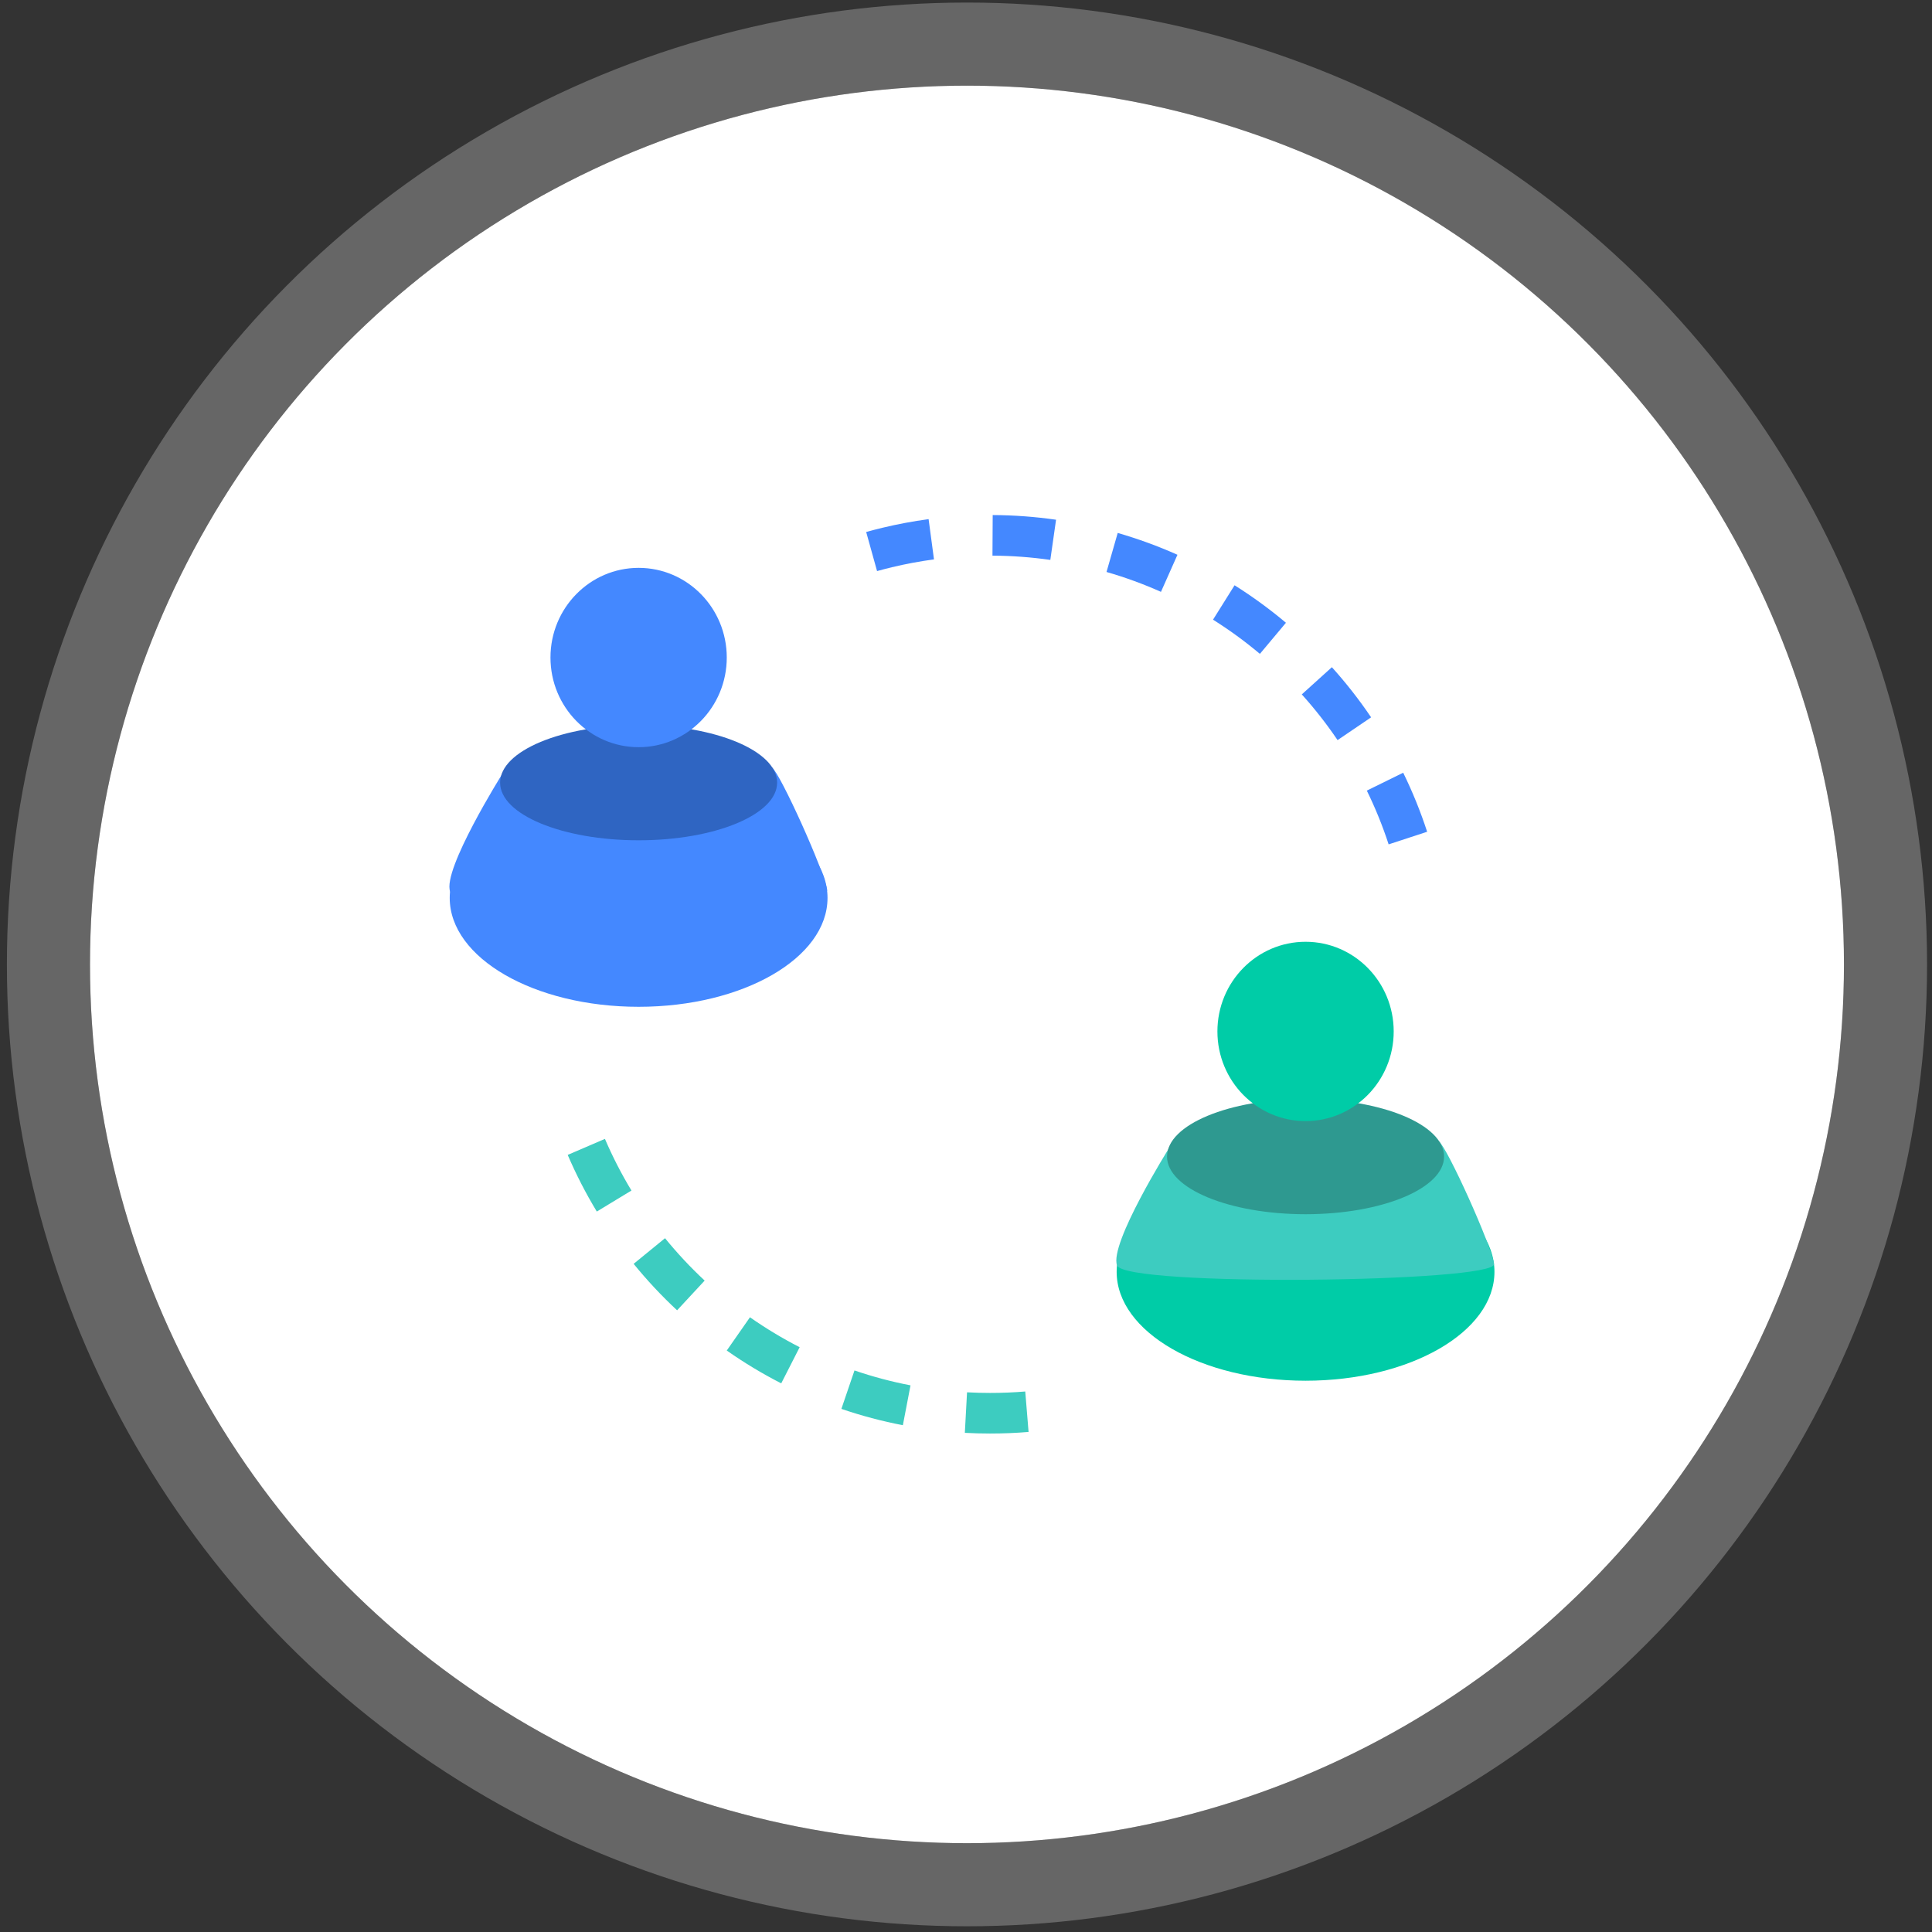
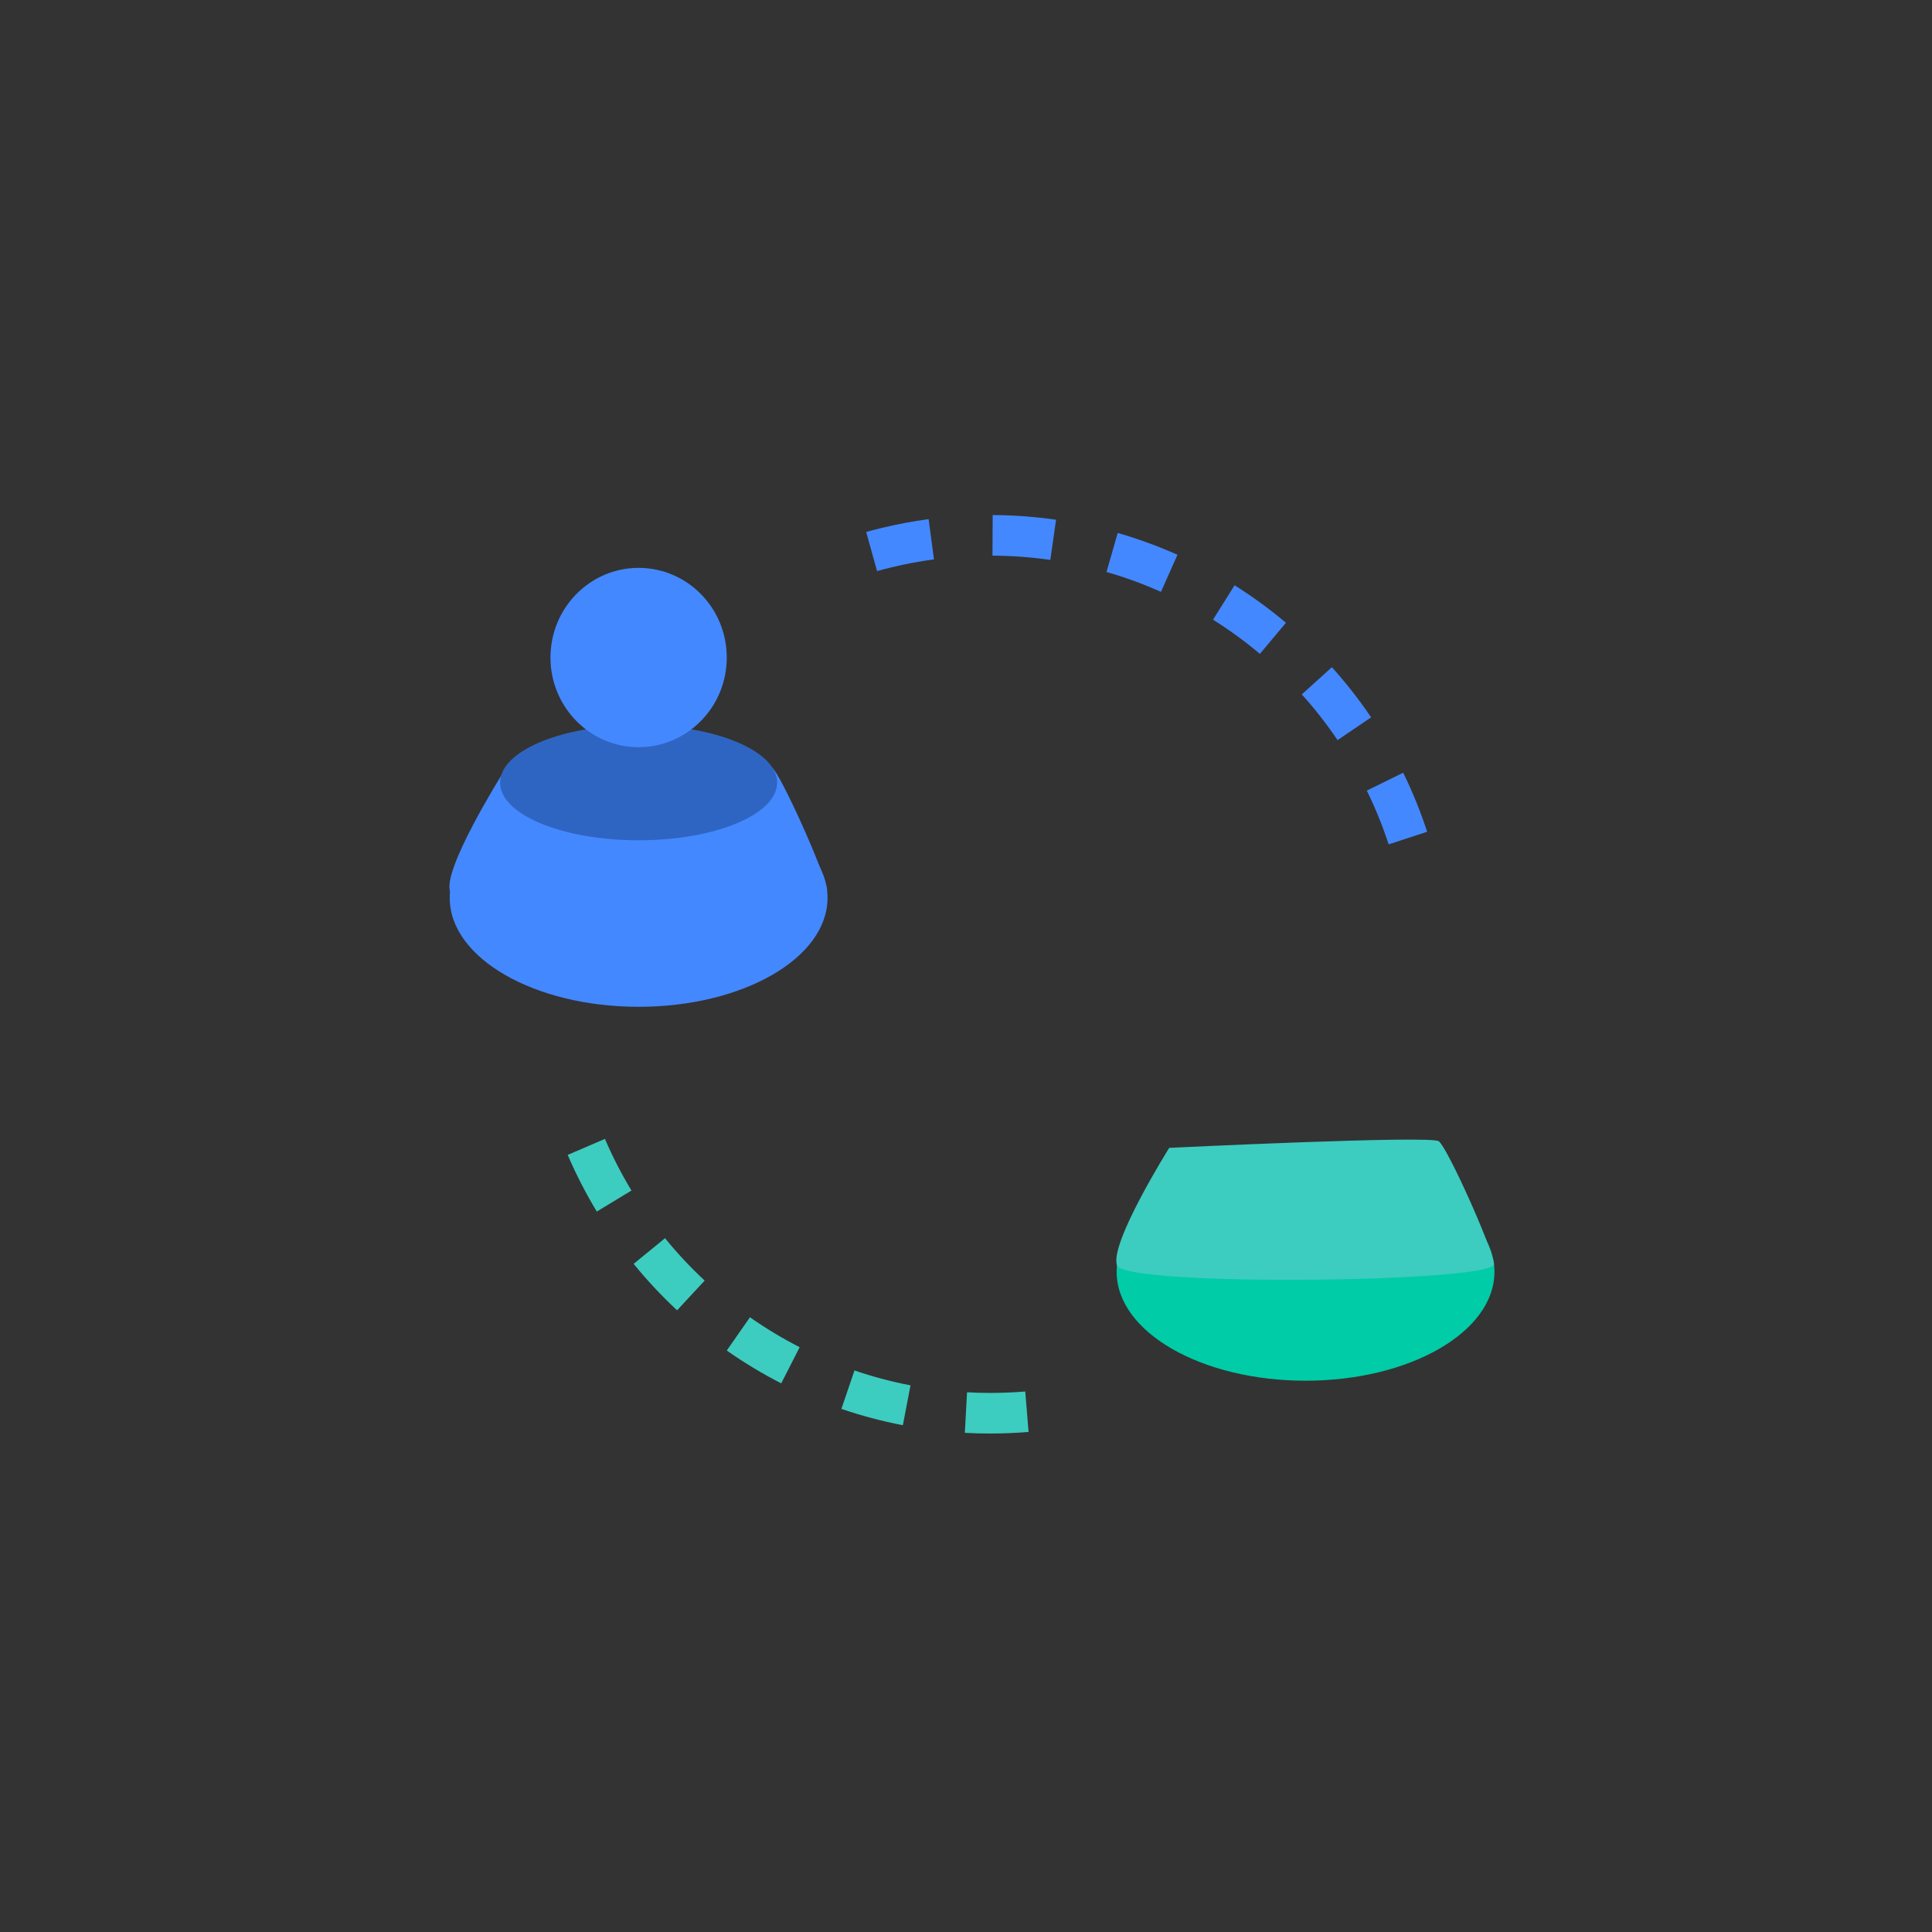
<svg xmlns="http://www.w3.org/2000/svg" xmlns:xlink="http://www.w3.org/1999/xlink" width="93px" height="93px" viewBox="0 0 93 93" version="1.1">
  <rect x="0" y="0" width="93" height="93" fill="#333333" stroke="none" />
  <title>Group 70</title>
  <desc>Created with Sketch.</desc>
  <defs>
-     <ellipse id="path-1" cx="42.328" cy="42.301" rx="42.215" ry="42.301" />
-   </defs>
+     </defs>
  <g id="Page-2" stroke="none" stroke-width="1" fill="none" fill-rule="evenodd">
    <g id="首页-copy-3" transform="translate(-1100, -110)">
      <g id="versatile_05" transform="translate(-10, -500)">
        <g id="Group-67">
          <g id="Group-67-Copy" transform="translate(0, 518)">
            <g id="Group-51" transform="translate(1061, 0)">
              <g id="Group-50" transform="translate(0, 0.015)">
                <g id="Group-61" transform="translate(0, -0)">
                  <g id="Group-70" transform="translate(53.219, 96.108)">
                    <g id="Oval-2">
                      <use fill="#FFFFFF" fill-rule="evenodd" xlink:href="#path-1" />
-                       <ellipse stroke-opacity="0.251" stroke="#FFFFFF" stroke-width="4" cx="42.328" cy="42.301" rx="44.215" ry="44.301" />
                    </g>
                    <ellipse id="Oval-23-Copy-2" fill="#4488FF" cx="26.522" cy="39.1" rx="9.093" ry="5.241" />
                    <path d="M19.959,33.132 C19.959,33.132 17.064,37.75 17.449,38.791 C17.834,39.832 35.719,39.611 35.597,38.721 C35.474,37.83 33.342,33.102 32.935,32.813 C32.527,32.524 19.959,33.132 19.959,33.132 Z" id="Path-43" fill="#4488FF" />
                    <ellipse id="Oval-23-Copy" fill="#2F65C2" cx="26.522" cy="33.551" rx="6.668" ry="2.775" />
                    <ellipse id="Oval-23" fill="#4488FF" cx="26.522" cy="27.528" rx="4.243" ry="4.316" />
                    <ellipse id="Oval-23-Copy-2" fill="#00CCA7" cx="58.626" cy="57.099" rx="9.093" ry="5.241" />
                    <path d="M52.063,51.131 C52.063,51.131 49.167,55.749 49.552,56.79 C49.937,57.831 67.823,57.61 67.7,56.72 C67.577,55.829 65.445,51.101 65.038,50.812 C64.631,50.523 52.063,51.131 52.063,51.131 Z" id="Path-43" fill="#3DCCC0" />
-                     <ellipse id="Oval-23-Copy" fill="#2E9990" cx="58.626" cy="51.55" rx="6.668" ry="2.775" />
-                     <ellipse id="Oval-23" fill="#00CCA7" cx="58.626" cy="45.527" rx="4.243" ry="4.316" />
                    <path d="M23.108,51.47 C23.512,52.411 23.98,53.322 24.509,54.197 L26.177,53.185 C25.694,52.387 25.268,51.556 24.9,50.699 L23.108,51.47 Z M26.282,56.714 C26.927,57.507 27.626,58.255 28.374,58.951 L29.701,57.52 C29.019,56.885 28.381,56.203 27.793,55.48 L26.282,56.714 Z M30.765,60.887 C31.601,61.474 32.478,62.002 33.387,62.467 L34.274,60.727 C33.444,60.302 32.645,59.821 31.882,59.286 L30.765,60.887 Z M36.283,63.696 C37.247,64.026 38.235,64.289 39.242,64.482 L39.61,62.563 C38.693,62.387 37.792,62.147 36.913,61.846 L36.283,63.696 Z M42.225,64.849 C42.627,64.871 43.031,64.882 43.436,64.882 C44.065,64.882 44.68,64.857 45.293,64.806 L45.133,62.859 C44.574,62.905 44.012,62.928 43.437,62.928 C43.067,62.928 42.698,62.918 42.331,62.898 L42.225,64.849 Z" id="Oval-24" fill="#3DCCC0" fill-rule="nonzero" />
                    <path d="M64.479,35.915 C64.161,34.941 63.776,33.991 63.326,33.073 L61.575,33.934 C61.985,34.77 62.336,35.635 62.625,36.522 L64.479,35.915 Z M61.782,30.407 C61.209,29.56 60.578,28.754 59.893,27.994 L58.445,29.303 C59.069,29.996 59.645,30.731 60.167,31.503 L61.782,30.407 Z M57.682,25.855 C56.9,25.197 56.073,24.594 55.209,24.05 L54.172,25.706 C54.961,26.202 55.715,26.752 56.428,27.352 L57.682,25.855 Z M52.46,22.582 C51.528,22.166 50.567,21.815 49.584,21.531 L49.045,23.41 C49.941,23.668 50.817,23.988 51.666,24.367 L52.46,22.582 Z M46.616,20.895 C45.611,20.751 44.593,20.675 43.566,20.67 L43.555,22.624 C44.493,22.629 45.423,22.698 46.34,22.829 L46.616,20.895 Z M40.481,20.867 C39.73,20.968 38.987,21.107 38.254,21.283 C37.988,21.347 37.732,21.414 37.476,21.485 L38,23.367 C38.233,23.302 38.467,23.241 38.709,23.183 C39.377,23.022 40.055,22.896 40.74,22.804 L40.481,20.867 Z" id="Path" fill="#4488FF" fill-rule="nonzero" />
                  </g>
                </g>
              </g>
            </g>
          </g>
        </g>
      </g>
    </g>
  </g>
</svg>